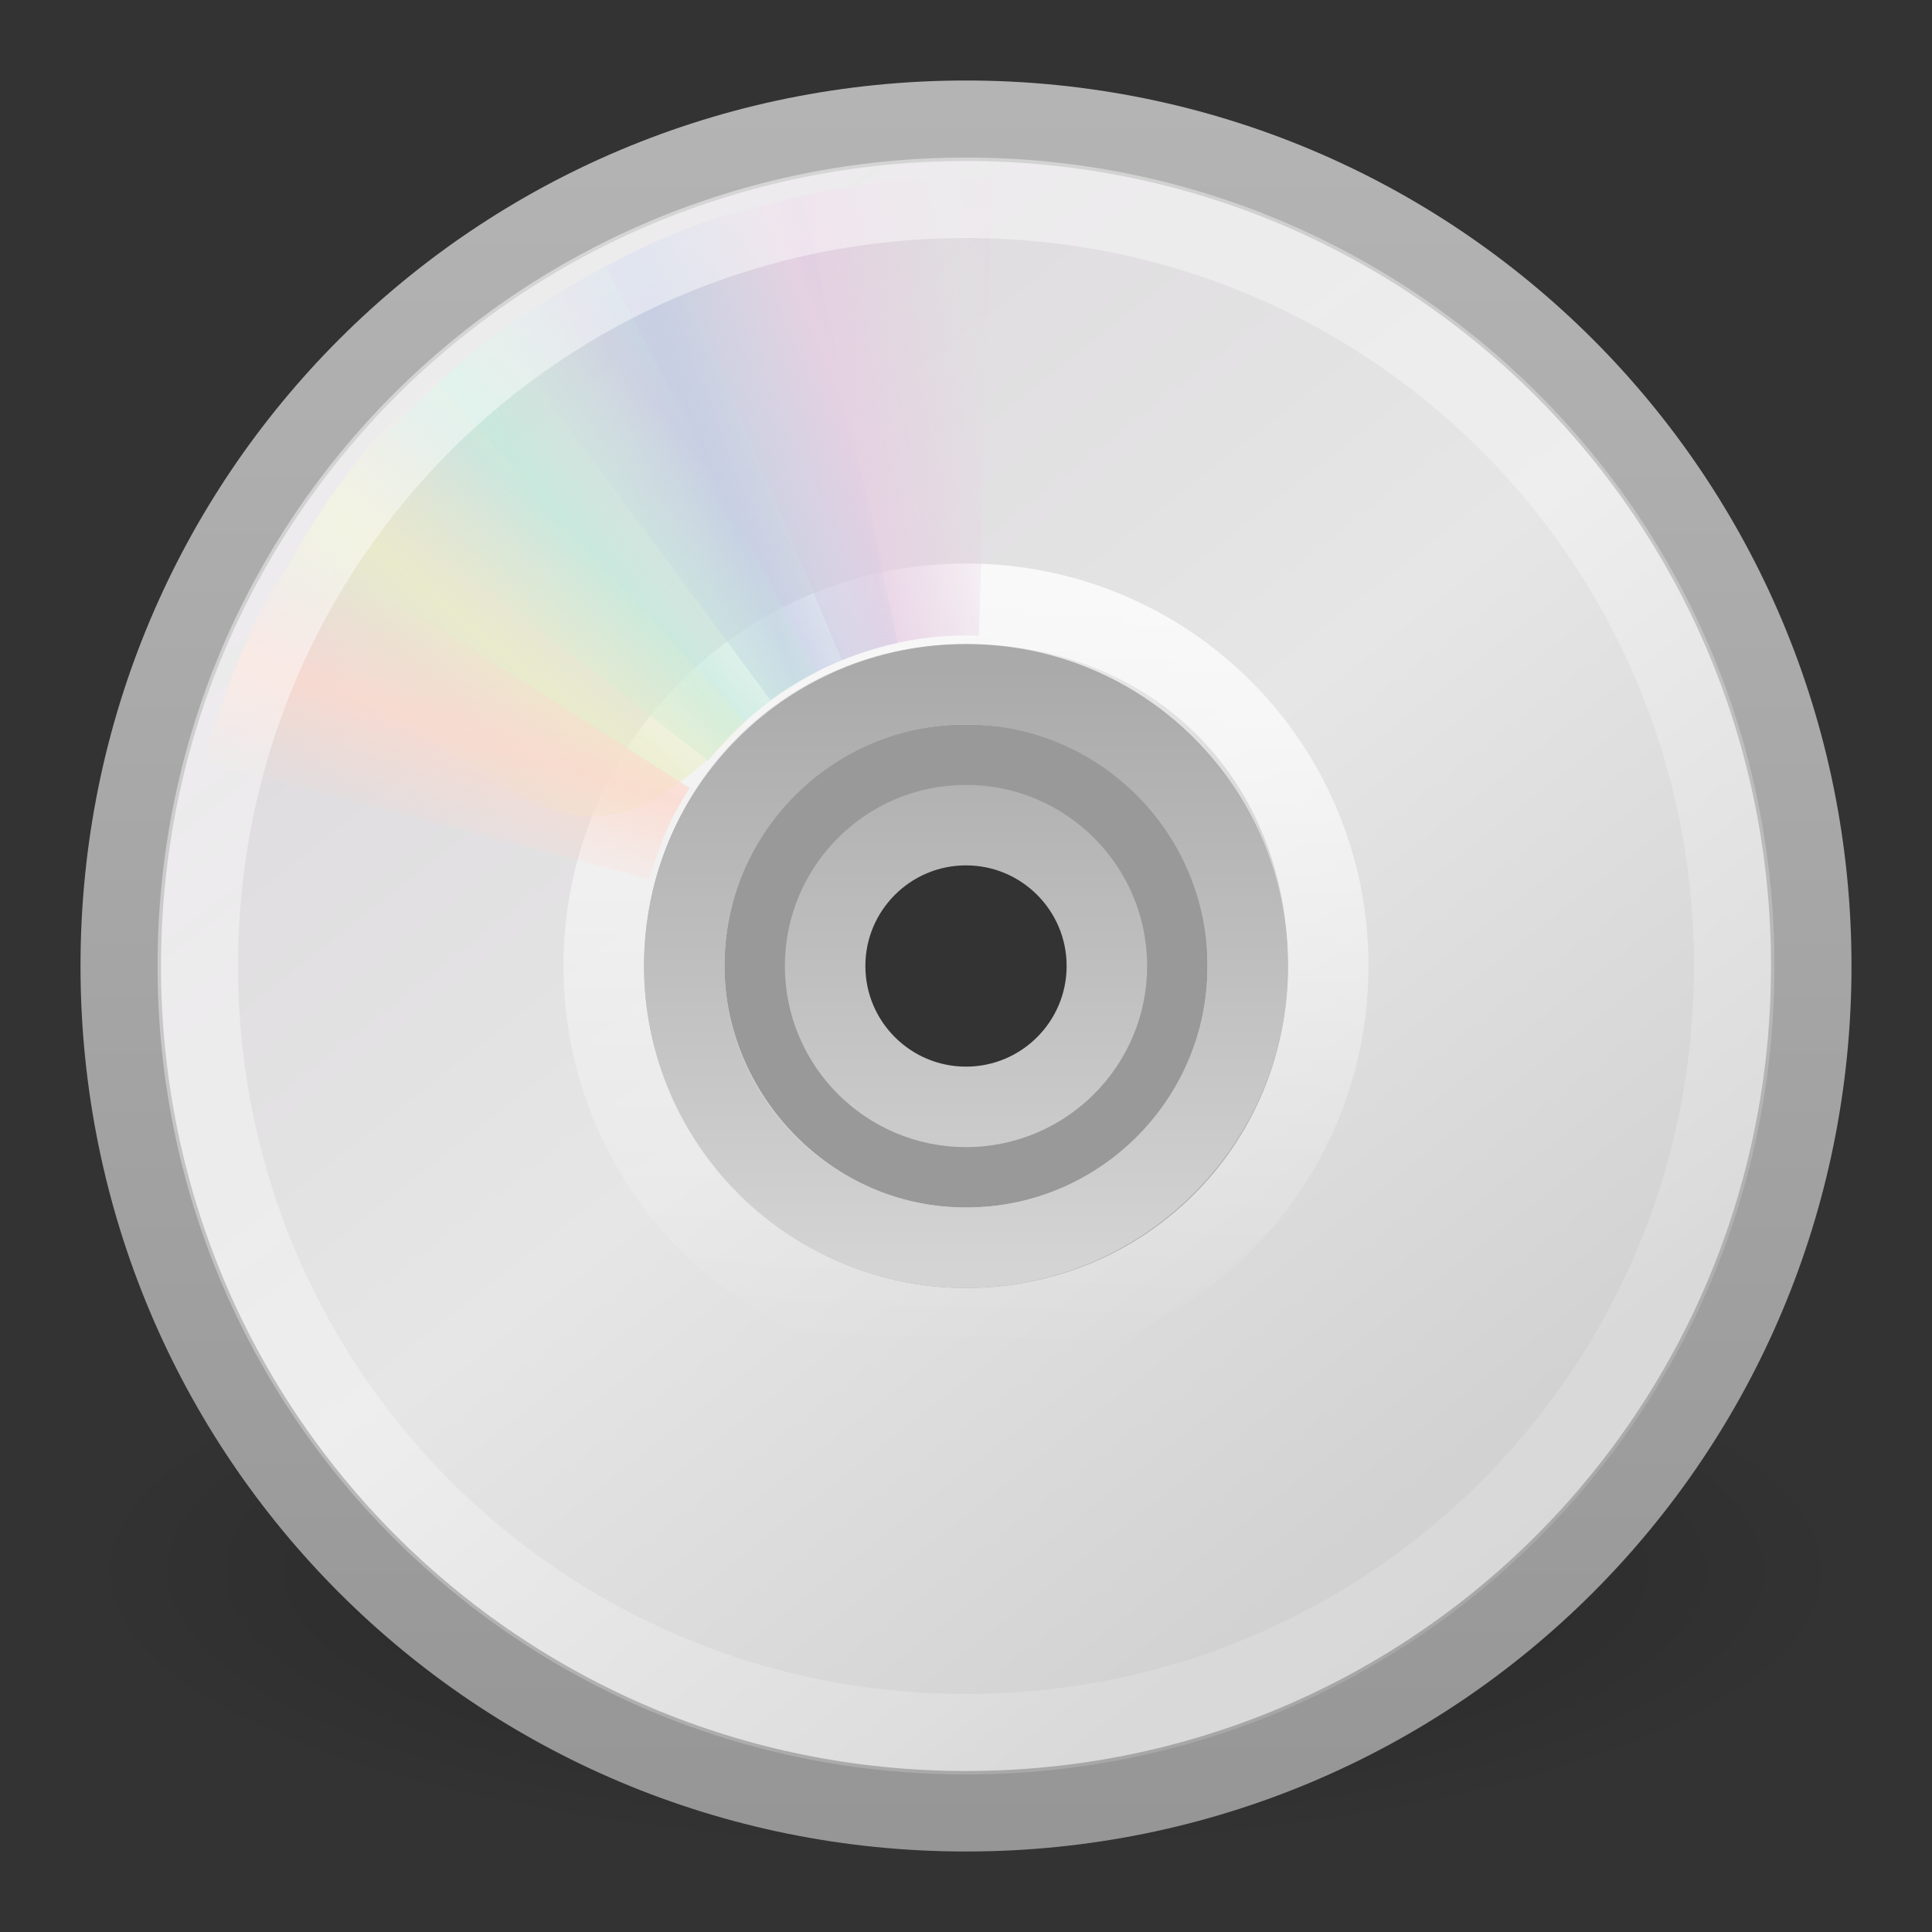
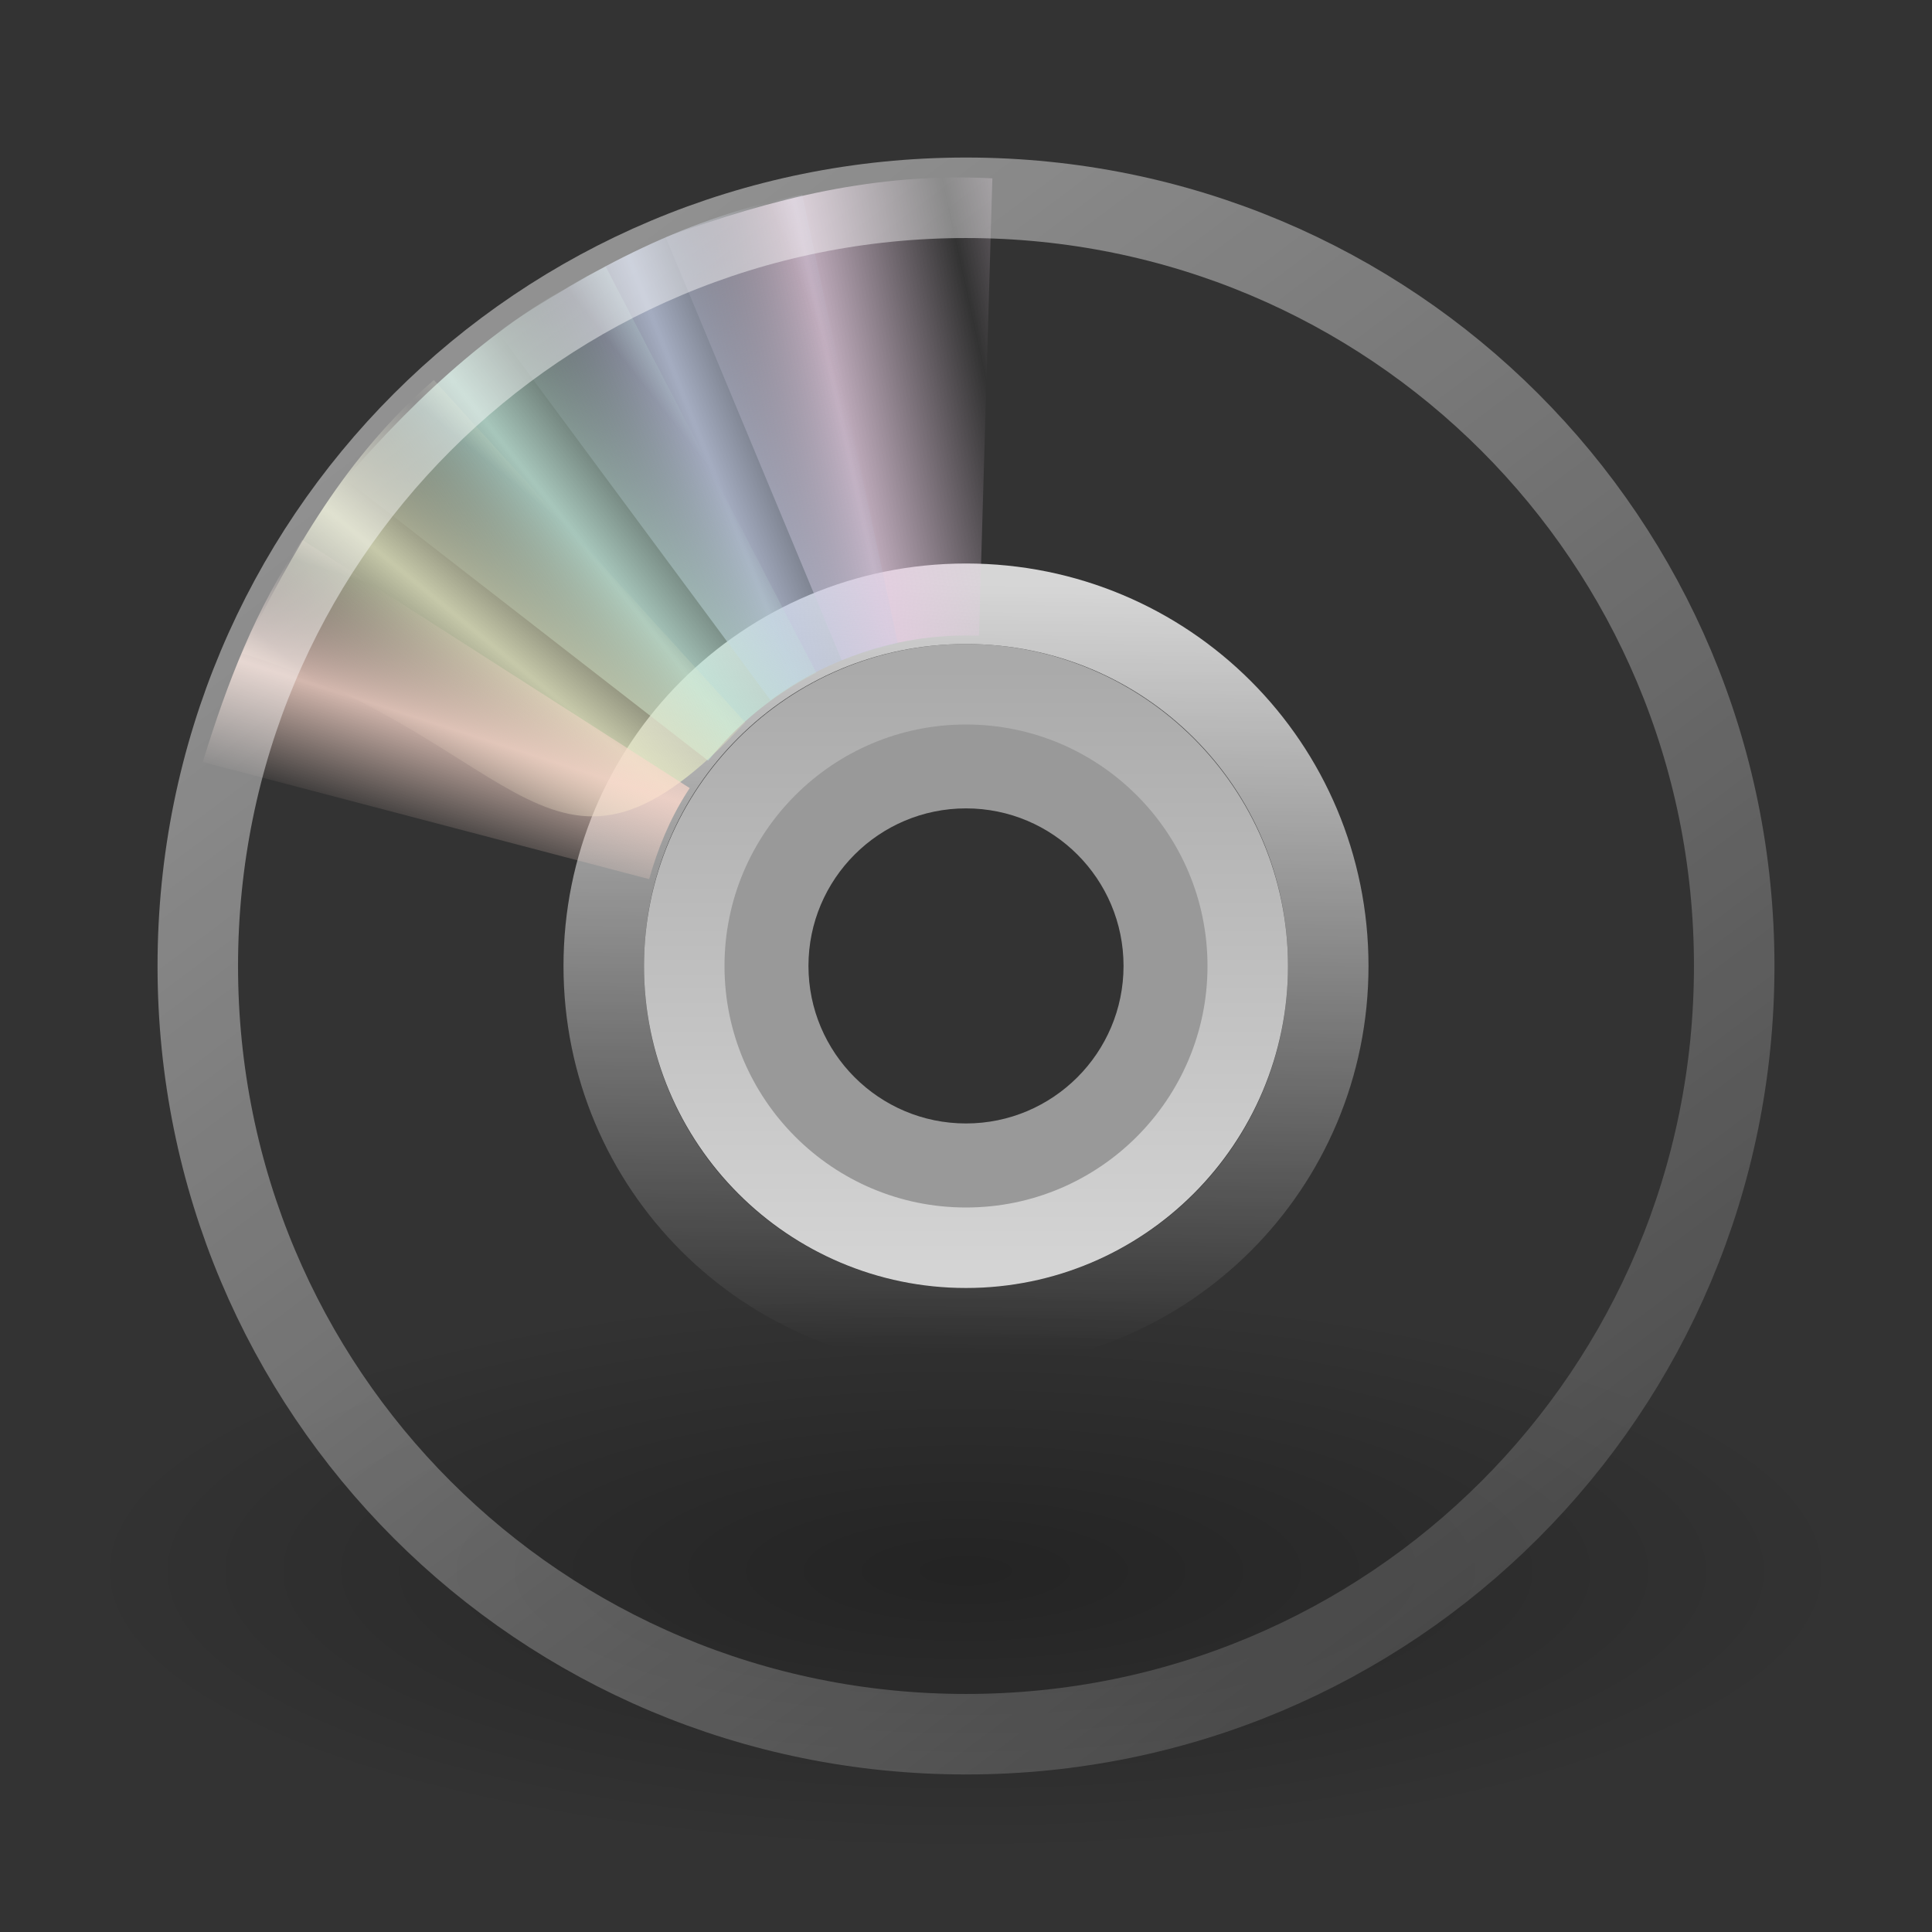
<svg xmlns="http://www.w3.org/2000/svg" xmlns:xlink="http://www.w3.org/1999/xlink" id="svg2890" width="24" height="24" version="1.0">
  <rect width="100%" height="100%" fill="#333333" stroke="none" />
  <defs id="defs2892">
    <radialGradient id="radialGradient2888" cx="23.335" cy="41.636" r="22.627" gradientTransform="matrix(.486 0 0 .155 .656 13.06)" gradientUnits="userSpaceOnUse">
      <stop id="stop23421" offset="0" />
      <stop id="stop23423" style="stop-opacity:0" offset="1" />
    </radialGradient>
    <linearGradient id="linearGradient2885" x1="-21.916" x2="-21.916" y1="3" y2="45.033" gradientTransform="matrix(.512 0 0 .512 25.453 -.293)" gradientUnits="userSpaceOnUse">
      <stop id="stop3774" style="stop-color:#b4b4b4" offset="0" />
      <stop id="stop3776" style="stop-color:#969696" offset="1" />
    </linearGradient>
    <linearGradient id="linearGradient2883" x1="12.274" x2="35.391" y1="32.416" y2="14.203" gradientTransform="matrix(0 .6 -.6 0 25.86 -2.4)" gradientUnits="userSpaceOnUse">
      <stop id="stop3265" style="stop-color:#dedbde" offset="0" />
      <stop id="stop3267" style="stop-color:#e6e6e6" offset=".5" />
      <stop id="stop3269" style="stop-color:#d2d2d2" offset="1" />
    </linearGradient>
    <linearGradient id="linearGradient2879" x1="21.448" x2="21.448" y1="15.5" y2="32.509" gradientTransform="matrix(.438 0 0 .438 1.5 1.5)" gradientUnits="userSpaceOnUse">
      <stop id="stop3430" style="stop-color:#aaa" offset="0" />
      <stop id="stop3432" style="stop-color:#d4d4d4" offset="1" />
    </linearGradient>
    <linearGradient id="linearGradient2876" x1="18.776" x2="18.203" y1="4.038" y2="45.962" gradientTransform="matrix(.227 0 0 .227 6.466 6.317)" gradientUnits="userSpaceOnUse" xlink:href="#linearGradient6036" />
    <linearGradient id="linearGradient2488" x1="10.609" x2="9.73" y1="17.886" y2="20.613" gradientUnits="userSpaceOnUse" spreadMethod="reflect" xlink:href="#linearGradient3519" />
    <linearGradient id="linearGradient2486" x1="12.372" x2="14.609" y1="16.188" y2="13.462" gradientUnits="userSpaceOnUse" spreadMethod="reflect" xlink:href="#linearGradient3511" />
    <linearGradient id="linearGradient2484" x1="14.085" x2="16.994" y1="13.046" y2="10.732" gradientUnits="userSpaceOnUse" spreadMethod="reflect" xlink:href="#linearGradient3503" />
    <linearGradient id="linearGradient2482" x1="17.495" x2="21.047" y1="11.2" y2="9.796" gradientUnits="userSpaceOnUse" spreadMethod="reflect" xlink:href="#linearGradient3495" />
    <linearGradient id="linearGradient2480" x1="20.58" x2="24.274" y1="10.775" y2="9.862" gradientUnits="userSpaceOnUse" spreadMethod="reflect" xlink:href="#linearGradient3487" />
    <linearGradient id="linearGradient6036">
      <stop id="stop6038" style="stop-color:#fff" offset="0" />
      <stop id="stop6040" style="stop-color:#fff;stop-opacity:0" offset="1" />
    </linearGradient>
    <linearGradient id="linearGradient2867" x1="10.502" x2="48.799" y1="3.61" y2="54.698" gradientTransform="matrix(.482 0 0 .482 .265 -.05)" gradientUnits="userSpaceOnUse" xlink:href="#linearGradient6036" />
    <linearGradient id="linearGradient3519">
      <stop id="stop3521" style="stop-color:#fcd9cd" offset="0" />
      <stop id="stop3523" style="stop-color:#fcd9cd;stop-opacity:0" offset="1" />
    </linearGradient>
    <linearGradient id="linearGradient3511">
      <stop id="stop3513" style="stop-color:#ebeec7" offset="0" />
      <stop id="stop3515" style="stop-color:#ebeec7;stop-opacity:0" offset="1" />
    </linearGradient>
    <linearGradient id="linearGradient3503">
      <stop id="stop3505" style="stop-color:#c4ebdd" offset="0" />
      <stop id="stop3507" style="stop-color:#c4ebdd;stop-opacity:0" offset="1" />
    </linearGradient>
    <linearGradient id="linearGradient3495">
      <stop id="stop3497" style="stop-color:#c1cbe4" offset="0" />
      <stop id="stop3499" style="stop-color:#c1cbe4;stop-opacity:0" offset="1" />
    </linearGradient>
    <linearGradient id="linearGradient3487">
      <stop id="stop3489" style="stop-color:#e6cde2" offset="0" />
      <stop id="stop3491" style="stop-color:#e6cde2;stop-opacity:0" offset="1" />
    </linearGradient>
  </defs>
  <g id="layer1">
    <path id="path23417" d="m23 19.5c5.66e-4 1.933-4.925 3.5-11 3.5s-11.001-1.567-11-3.5c-5.665e-4 -1.933 4.925-3.5 11-3.5s11.001 1.567 11 3.5z" style="fill-rule:evenodd;fill:url(#radialGradient2888);opacity:.3" />
-     <path id="path2781" d="m22.5 12c0-5.82-4.68-10.5-10.5-10.5-5.82 0-10.5 4.68-10.5 10.5-1.1e-6 5.82 4.68 10.5 10.5 10.5 5.82-1e-6 10.5-4.68 10.5-10.5zm-7 0c0 1.971-1.57 3.5-3.5 3.5-1.971 0-3.5-1.655-3.5-3.5 0-1.886 1.464-3.5 3.5-3.5 2.078 0 3.5 1.488 3.5 3.5z" style="fill:url(#linearGradient2883);stroke:url(#linearGradient2885)" />
    <path id="path2474" d="m12 8.085c-2.161 0-3.915 1.754-3.915 3.915 0 2.161 1.754 3.915 3.915 3.915 2.161 0 3.915-1.754 3.915-3.915 0-2.161-1.754-3.915-3.915-3.915zm0 1.957c1.081 0 1.957 0.877 1.957 1.957s-0.877 1.957-1.957 1.957-1.957-0.877-1.957-1.957 0.877-1.957 1.957-1.957z" style="fill:#fff;opacity:.5" />
-     <path id="path3418" d="m12 8.5c-1.932 0-3.5 1.568-3.5 3.5s1.568 3.5 3.5 3.5 3.5-1.568 3.5-3.5-1.568-3.5-3.5-3.5zm0 1.75c0.966 0 1.75 0.784 1.75 1.75 0 0.966-0.784 1.75-1.75 1.75-0.966 0-1.75-0.784-1.75-1.75 0-0.966 0.784-1.75 1.75-1.75z" style="fill:none;stroke-linejoin:round;stroke:url(#linearGradient2879)" />
+     <path id="path3418" d="m12 8.5c-1.932 0-3.5 1.568-3.5 3.5s1.568 3.5 3.5 3.5 3.5-1.568 3.5-3.5-1.568-3.5-3.5-3.5zm0 1.75z" style="fill:none;stroke-linejoin:round;stroke:url(#linearGradient2879)" />
    <path id="path3281" d="m12 7.5c-2.494 0-4.5 2.006-4.5 4.5 0 2.494 2.006 4.5 4.5 4.5 2.494 0 4.5-2.006 4.5-4.5 0-2.494-2.006-4.5-4.5-4.5z" style="fill:none;opacity:.8;stroke:url(#linearGradient2876)" />
    <g id="g3527" transform="matrix(.489 0 0 .489 .255 .255)">
      <path id="path3296" transform="matrix(1 .028 -.028 1 .692 -.671)" d="m15.857 5.731 4.768 10.613c1.035-0.459 2.17-0.719 3.375-0.719 0.032 0 0.062-3.6e-4 0.094 0l0.014-11.62c-2.942-0.071-5.543 0.657-8.251 1.726z" style="fill:url(#linearGradient2480);opacity:.8" />
      <path id="path3308" d="m12.121 7.906 6.931 9.36c0.913-0.67 1.966-1.167 3.143-1.425 0.031-0.007 0.06-0.014 0.092-0.02l-2.429-11.395c-2.889 0.561-5.319 1.856-7.736 3.48z" style="fill:url(#linearGradient2482);opacity:.8" />
      <path id="path3310" d="m8.252 11.647 9.214 7.156c0.709-0.883 1.597-1.636 2.667-2.19 0.028-0.015 0.055-0.029 0.083-0.043l-5.35-10.319c-2.645 1.29-4.7 3.202-6.614 5.396z" style="fill:url(#linearGradient2484);opacity:.8" />
      <path id="path3312" d="m5.633 16.074c7.175 2.242 7.85 7.032 12.777 1.754l-7.91-8.696c-2.221 1.931-3.587 4.327-4.867 6.942z" style="fill:url(#linearGradient2486);opacity:.8" />
      <path id="path3314" d="m7.155 13.193c-1.183 1.752-1.908 3.636-2.525 5.644l11.339 2.975c0.216-0.763 0.518-1.515 0.969-2.219 0.017-0.027 0.045-0.067 0.062-0.094l-9.845-6.307z" style="fill:url(#linearGradient2488);opacity:.8" />
    </g>
    <path id="path3272" d="m12 2.457c-5.289 0-9.543 4.253-9.543 9.543 0 5.289 4.253 9.543 9.543 9.543 5.289 0 9.543-4.253 9.543-9.543 0-5.289-4.253-9.543-9.543-9.543z" style="fill:none;opacity:.5;stroke:url(#linearGradient2867)" />
    <g id="g3297" transform="matrix(-.489 0 0 -.489 23.745 23.74)">
      <path id="path3299" transform="matrix(1 .028 -.028 1 .692 -.671)" d="m15.857 5.731 4.768 10.613c1.035-0.459 2.17-0.719 3.375-0.719 0.032 0 0.062-3.6e-4 0.094 0l0.014-11.62c-2.942-0.071-5.543 0.657-8.251 1.726z" style="fill:url(#linearGradient2480);opacity:.8" />
      <path id="path3301" d="m12.121 7.906 6.931 9.36c0.913-0.67 1.966-1.167 3.143-1.425 0.031-0.007 0.06-0.014 0.092-0.02l-2.429-11.395c-2.889 0.561-5.319 1.856-7.736 3.48z" style="fill:url(#linearGradient2482);opacity:.8" />
      <path id="path3303" d="m8.252 11.647 9.214 7.156c0.709-0.883 1.597-1.636 2.667-2.19 0.028-0.015 0.055-0.029 0.083-0.043l-5.35-10.319c-2.645 1.29-4.7 3.202-6.614 5.396z" style="fill:url(#linearGradient2484);opacity:.8" />
      <path id="path3305" d="m5.633 16.074c7.175 2.242 7.85 7.032 12.777 1.754l-7.91-8.696c-2.221 1.931-3.587 4.327-4.867 6.942z" style="fill:url(#linearGradient2486);opacity:.8" />
      <path id="path3307" d="m7.155 13.193c-1.183 1.752-1.908 3.636-2.525 5.644l11.339 2.975c0.216-0.763 0.518-1.515 0.969-2.219 0.017-0.027 0.045-0.067 0.062-0.094l-9.845-6.307z" style="fill:url(#linearGradient2488);opacity:.8" />
    </g>
  </g>
</svg>